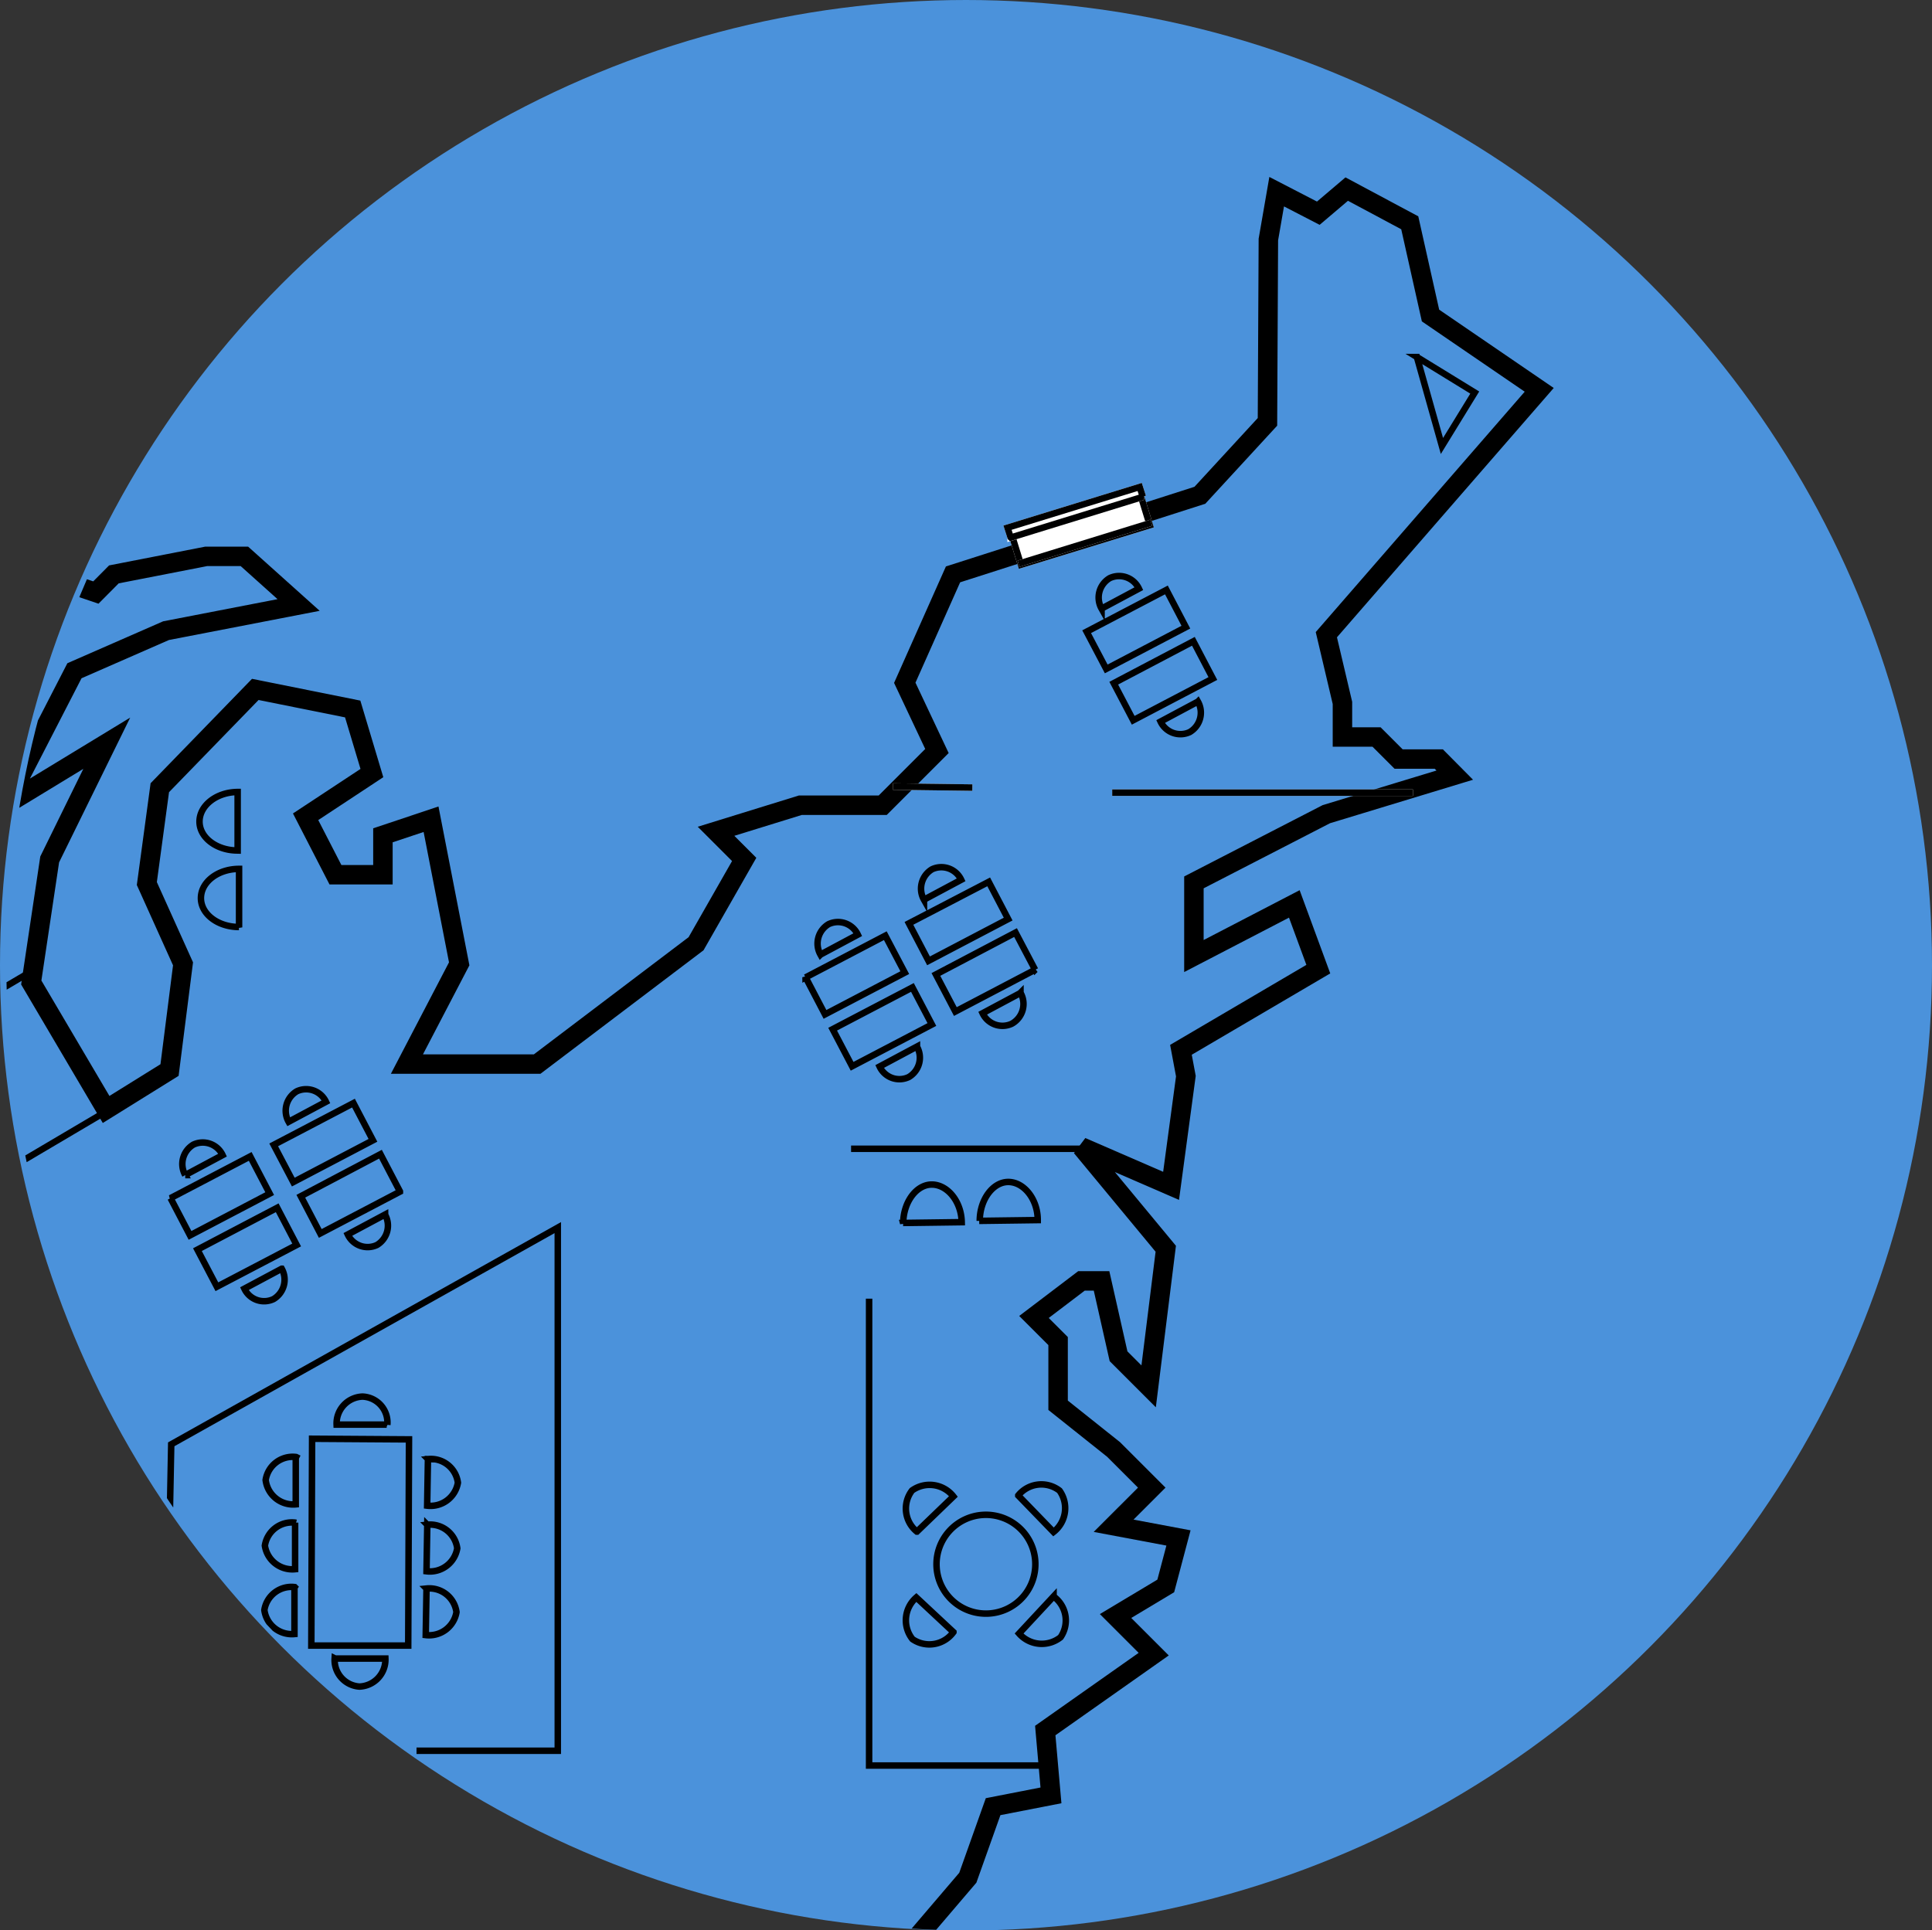
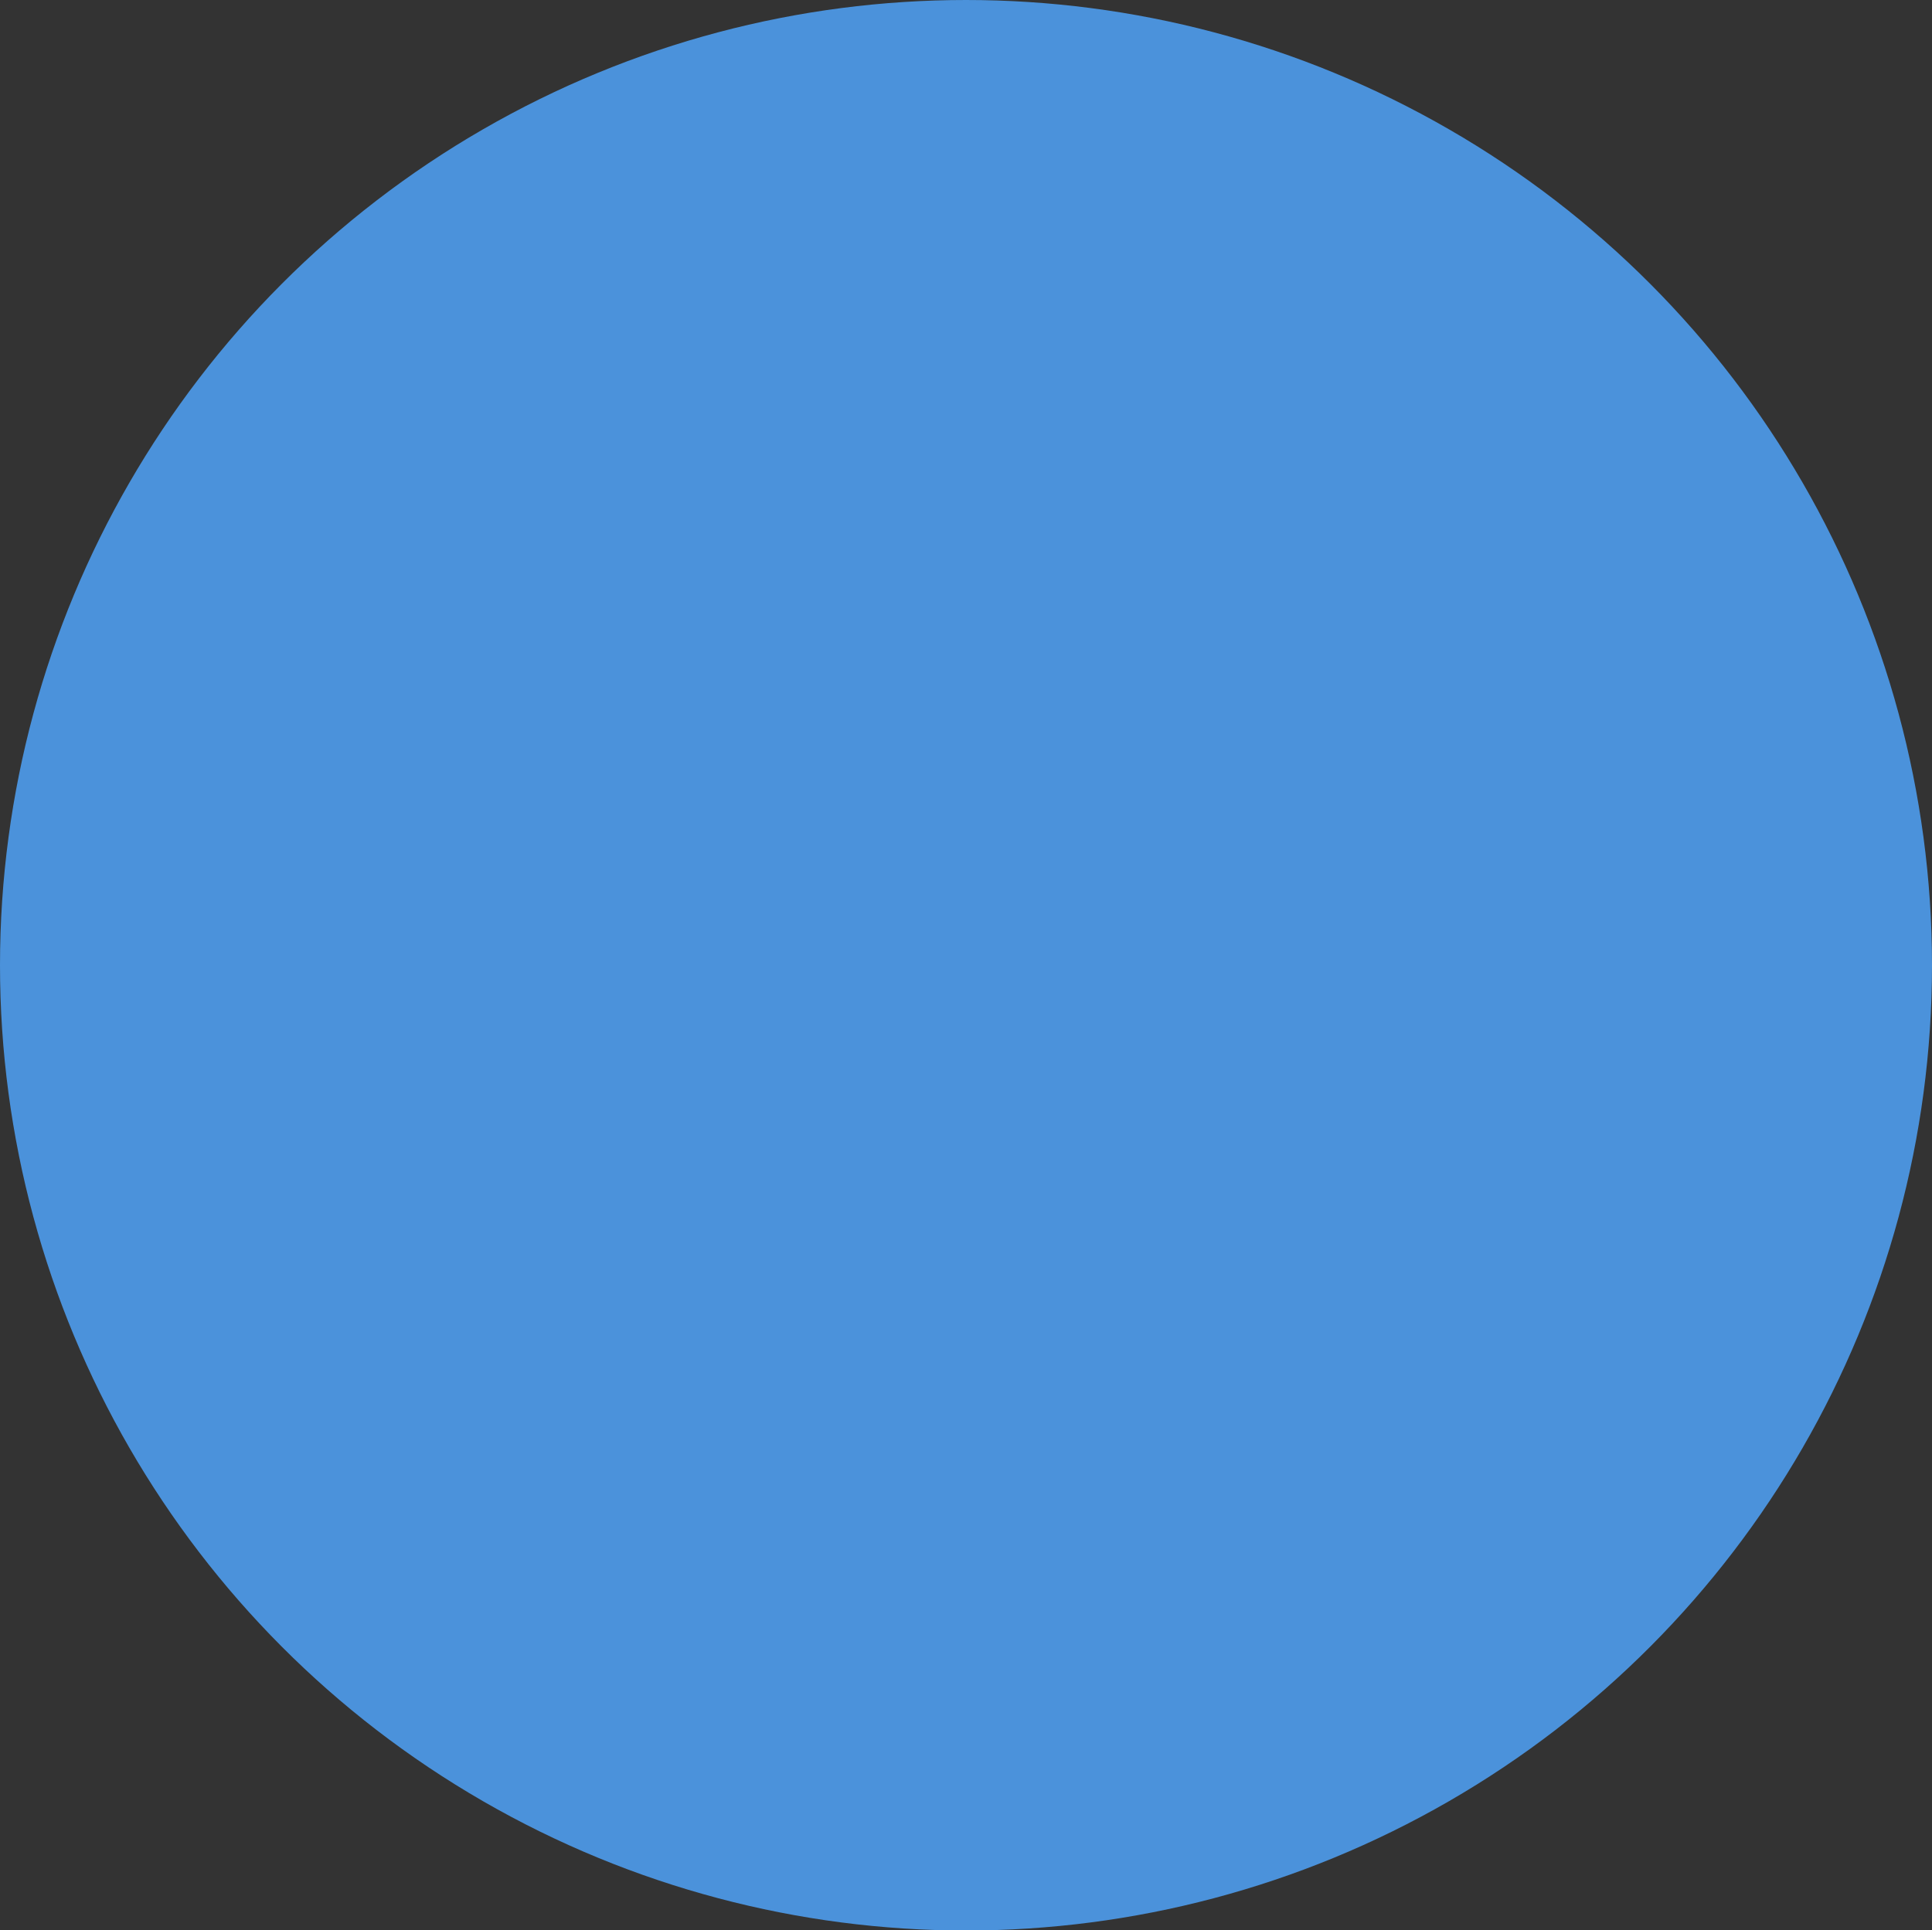
<svg xmlns="http://www.w3.org/2000/svg" viewBox="0 0 148.94 148.85">
  <rect x="0" y="0" width="148.94" height="148.85" fill="#333333" stroke="none" />
  <defs>
    <style>.cls-1,.cls-5,.cls-6,.cls-8{fill:none;}.cls-2{isolation:isolate;}.cls-3{fill:#4b92db;}.cls-4{clip-path:url(#clip-path);}.cls-5,.cls-6{stroke:#000;}.cls-5{stroke-width:1.5px;}.cls-6,.cls-7,.cls-8,.cls-9{stroke-width:0.5px;}.cls-7{fill:#fff;}.cls-7,.cls-8,.cls-9{stroke:#fff;}.cls-9{fill:#003da6;}</style>
    <clipPath id="clip-path">
-       <ellipse class="cls-1" cx="74.96" cy="74.43" rx="74.47" ry="74.43" />
-     </clipPath>
+       </clipPath>
  </defs>
  <title>new_york</title>
  <g id="Ellipse_2" data-name="Ellipse 2" class="cls-2">
    <g id="Ellipse_2-2" data-name="Ellipse 2">
      <ellipse class="cls-3" cx="74.47" cy="74.43" rx="74.47" ry="74.43" />
    </g>
  </g>
  <g id="Spanish_Bild" data-name="Spanish Bild">
    <g class="cls-4">
      <polygon class="cls-5" points="56.13 185.43 57.01 195.96 68.59 209.81 72.85 212.81 74.39 216.69 80.27 214.84 81.82 202.76 72.23 185.74 61.4 169.96 64.49 156.65 74.61 144.79 76.56 139.31 81.02 138.44 80.58 133.44 88.94 127.55 86 124.61 89.87 122.29 90.85 118.59 85.85 117.65 88.79 114.71 85.85 111.77 81.57 108.36 81.57 103.41 79.71 101.55 83.37 98.77 84.92 98.77 86.23 104.58 88.55 106.9 89.87 96.29 83.37 88.44 90.28 91.44 91.42 82.98 91.04 80.95 101.63 74.73 99.78 69.7 92.04 73.72 92.04 68.04 102.25 62.78 112.15 59.77 110.92 58.53 107.82 58.53 106.12 56.83 103.49 56.83 103.49 54.2 102.25 48.94 118.66 30.06 110.28 24.33 108.68 17.18 103.82 14.58 101.63 16.44 98.42 14.78 97.78 18.47 97.71 32.53 92.5 38.19 73.47 44.29 69.75 52.65 72.23 57.91 68.05 62.09 61.7 62.09 55.2 64.1 57.37 66.27 53.66 72.77 41.41 82.05 31.37 82.05 35.4 74.32 33.23 63.17 29.52 64.41 29.52 67.45 25.86 67.45 23.56 62.98 28.67 59.61 27.19 54.67 19.68 53.16 12.32 60.74 11.32 68.13 14.11 74.32 13.07 82.51 8.18 85.55 2.41 75.76 3.83 66.27 8.23 57.31 0.42 62.06 5.74 51.72 12.8 48.63 23.02 46.65 18.84 42.9 15.9 42.9 8.78 44.29 7.39 45.69 0.56 43.37 4.28 39.65 -2.84 39.65 -7.79 44.6 -15.05 47.39 -15.05 43.98 -21.86 46.46 -16.8 39.65 -12.19 35.47 -16.76 35.16 -22.05 35.14 -21.99 31.14 -35.88 31.3 -36.19 26.09 -47.36 25.41 -47.36 28.2 -88.41 26.03 -157.43 13.03 -187.76 2.82 -187.76 9.63 -197.67 4.06 -198.1 19.42 -212.83 45.53 -215 60.08 -220 63.79 -218.69 70.91 -220.43 75.86 -216.55 91.03 -218.1 95.11 -214.48 98.72 -216.09 102.08 -211.28 117.34 -213.14 119.2 -194.26 138.7 -194.26 142.72 -174.65 147.26 -178.42 149.41 -156.5 161.91 -135.15 167.17 -132.36 164.08 -120.36 165.45 -109.77 180.48 -109.77 185.12 -98.31 192.55 -93.67 185.74 -84.08 187.91 -68.91 215.81 -54.36 221.33 -54.75 206.08 -29.96 187.24 -12.58 188.22 -5.15 192.55 1.17 189.82 7.23 193.17 10.76 189.17 5.03 184.68 5.06 180.79 10.46 180.79 13 175.84 16.21 180.79 31.37 178 35.4 181.72 40.04 181.41 43.02 177.7 48 180.01 56.13 185.43 56.13 185.43" />
-       <path class="cls-6" d="M-123.38,91.65l-5.46,3,1.57,2.84,8.3-4.58-3.36-6.07-2.83,1.57,1.79,3.24Zm78.89,10.17a1.74,1.74,0,0,1-.63,2.35,1.69,1.69,0,0,1-2.25-.81l2.88-1.54Zm1.15-1.78-6.14,3.22L-51,100.4l6.14-3.23,1.5,2.87Zm-8.58-5.39a1.74,1.74,0,0,1,.63-2.35,1.69,1.69,0,0,1,2.25.8l-2.88,1.54Zm-1.14,1.78,6.15-3.22,1.5,2.87-6.14,3.22-1.51-2.87Zm.62,9.55a1.73,1.73,0,0,1-.63,2.34,1.69,1.69,0,0,1-2.25-.8l2.88-1.54Zm1.14-1.78-6.15,3.22-1.5-2.86,6.15-3.23,1.5,2.87Zm-8.59-5.39a1.74,1.74,0,0,1,.63-2.35,1.69,1.69,0,0,1,2.25.81l-2.88,1.54ZM-61,100.6l6.15-3.22,1.5,2.87-6.15,3.22L-61,100.6Zm24.75-2.72a1.74,1.74,0,0,1-.63,2.35,1.69,1.69,0,0,1-2.25-.81l2.88-1.54Zm1.15-1.78-6.14,3.22-1.5-2.87,6.14-3.22,1.5,2.87Zm-8.58-5.39a1.74,1.74,0,0,1,.63-2.35,1.69,1.69,0,0,1,2.25.81l-2.88,1.54Zm-1.14,1.78,6.15-3.22,1.5,2.87-6.14,3.22-1.51-2.87Zm12.47,31.94a1.74,1.74,0,0,1-.63,2.35,1.69,1.69,0,0,1-2.25-.81l2.88-1.54Zm1.14-1.78-6.15,3.22L-38.9,123l6.14-3.23,1.5,2.87Zm-8.58-5.39a1.73,1.73,0,0,1,.63-2.35,1.69,1.69,0,0,1,2.25.81l-2.88,1.54ZM-41,119l6.15-3.22,1.5,2.87-6.14,3.22L-41,119Zm.62,9.55a1.74,1.74,0,0,1-.63,2.34,1.69,1.69,0,0,1-2.25-.8l2.88-1.54Zm1.15-1.78L-45.37,130l-1.5-2.86,6.15-3.22,1.5,2.86Zm-8.59-5.39a1.74,1.74,0,0,1,.63-2.35,1.69,1.69,0,0,1,2.25.81l-2.88,1.54ZM-49,123.21-42.8,120l1.5,2.87-6.14,3.22-1.5-2.87ZM-87.47,96.77a1.74,1.74,0,0,1-.63,2.35,1.69,1.69,0,0,1-2.25-.81l2.88-1.54ZM-86.32,95l-6.14,3.22L-94,95.35l6.14-3.22,1.5,2.86ZM-94.9,89.6a1.74,1.74,0,0,1,.63-2.35,1.69,1.69,0,0,1,2.25.81L-94.9,89.6Zm-1.15,1.78,6.14-3.22L-88.4,91l-6.14,3.22-1.51-2.87Zm.62,9.55a1.74,1.74,0,0,1-.63,2.35,1.68,1.68,0,0,1-2.25-.81l2.88-1.54Zm1.15-1.78-6.15,3.22-1.5-2.86,6.15-3.22,1.5,2.87Zm-8.59-5.39a1.74,1.74,0,0,1,.63-2.35,1.69,1.69,0,0,1,2.25.81l-2.88,1.54ZM-104,95.55l6.15-3.22,1.5,2.87-6.14,3.22-1.5-2.87Zm182.67-19A1.74,1.74,0,0,1,78,78.94a1.69,1.69,0,0,1-2.25-.81l2.88-1.54Zm1.14-1.78L73.65,78l-1.5-2.86,6.14-3.23,1.51,2.87Zm-8.58-5.39a1.74,1.74,0,0,1,.62-2.35,1.69,1.69,0,0,1,2.25.81l-2.88,1.54ZM70.07,71.2,76.22,68l1.5,2.87-6.14,3.22-1.5-2.87ZM92.35,54.1a1.74,1.74,0,0,1-.63,2.35,1.69,1.69,0,0,1-2.25-.81l2.88-1.54Zm1.15-1.78-6.14,3.22-1.5-2.86L92,49.45l1.5,2.87Zm-8.58-5.39a1.74,1.74,0,0,1,.63-2.35,1.69,1.69,0,0,1,2.25.81l-2.88,1.54Zm-1.15,1.78,6.15-3.22,1.5,2.87-6.14,3.22-1.51-2.87Zm-13.08,32a1.73,1.73,0,0,1-.63,2.34,1.68,1.68,0,0,1-2.25-.81l2.88-1.54ZM71.84,79l-6.15,3.22-1.5-2.86,6.15-3.22L71.84,79Zm-8.59-5.39a1.74,1.74,0,0,1,.63-2.35,1.69,1.69,0,0,1,2.25.81l-2.88,1.54ZM62.1,75.37l6.15-3.22L69.75,75l-6.15,3.22-1.5-2.87ZM29.69,93.67A1.74,1.74,0,0,1,29.06,96a1.69,1.69,0,0,1-2.25-.81l2.88-1.54Zm1.14-1.78-6.14,3.22-1.5-2.87L29.33,89l1.5,2.87ZM22.25,86.5a1.74,1.74,0,0,1,.63-2.35,1.69,1.69,0,0,1,2.25.81L22.25,86.5ZM21.1,88.28l6.15-3.22,1.5,2.87-6.14,3.22L21.1,88.28Zm.62,9.55a1.74,1.74,0,0,1-.63,2.34,1.68,1.68,0,0,1-2.25-.8l2.88-1.54ZM22.87,96l-6.15,3.22-1.5-2.86,6.15-3.23L22.87,96Zm-8.59-5.39a1.74,1.74,0,0,1,.63-2.35,1.69,1.69,0,0,1,2.25.81l-2.88,1.54Zm-1.14,1.78,6.15-3.22,1.5,2.87-6.14,3.22-1.5-2.87Z" />
+       <path class="cls-6" d="M-123.38,91.65l-5.46,3,1.57,2.84,8.3-4.58-3.36-6.07-2.83,1.57,1.79,3.24Zm78.89,10.17a1.74,1.74,0,0,1-.63,2.35,1.69,1.69,0,0,1-2.25-.81l2.88-1.54Zm1.15-1.78-6.14,3.22L-51,100.4l6.14-3.23,1.5,2.87Zm-8.58-5.39a1.74,1.74,0,0,1,.63-2.35,1.69,1.69,0,0,1,2.25.8l-2.88,1.54Zm-1.14,1.78,6.15-3.22,1.5,2.87-6.14,3.22-1.51-2.87Zm.62,9.55a1.73,1.73,0,0,1-.63,2.34,1.69,1.69,0,0,1-2.25-.8l2.88-1.54Zm1.14-1.78-6.15,3.22-1.5-2.86,6.15-3.23,1.5,2.87Zm-8.59-5.39a1.74,1.74,0,0,1,.63-2.35,1.69,1.69,0,0,1,2.25.81l-2.88,1.54ZM-61,100.6l6.15-3.22,1.5,2.87-6.15,3.22L-61,100.6Zm24.75-2.72a1.74,1.74,0,0,1-.63,2.35,1.69,1.69,0,0,1-2.25-.81l2.88-1.54Zm1.15-1.78-6.14,3.22-1.5-2.87,6.14-3.22,1.5,2.87Zm-8.58-5.39a1.74,1.74,0,0,1,.63-2.35,1.69,1.69,0,0,1,2.25.81l-2.88,1.54Zm-1.14,1.78,6.15-3.22,1.5,2.87-6.14,3.22-1.51-2.87Zm12.47,31.94a1.74,1.74,0,0,1-.63,2.35,1.69,1.69,0,0,1-2.25-.81l2.88-1.54Zm1.14-1.78-6.15,3.22L-38.9,123l6.14-3.23,1.5,2.87Zm-8.58-5.39a1.73,1.73,0,0,1,.63-2.35,1.69,1.69,0,0,1,2.25.81l-2.88,1.54ZM-41,119l6.15-3.22,1.5,2.87-6.14,3.22L-41,119Zm.62,9.55a1.74,1.74,0,0,1-.63,2.34,1.69,1.69,0,0,1-2.25-.8l2.88-1.54Zm1.15-1.78L-45.37,130l-1.5-2.86,6.15-3.22,1.5,2.86Zm-8.59-5.39a1.74,1.74,0,0,1,.63-2.35,1.69,1.69,0,0,1,2.25.81l-2.88,1.54ZM-49,123.21-42.8,120l1.5,2.87-6.14,3.22-1.5-2.87ZM-87.47,96.77a1.74,1.74,0,0,1-.63,2.35,1.69,1.69,0,0,1-2.25-.81l2.88-1.54ZM-86.32,95l-6.14,3.22L-94,95.35l6.14-3.22,1.5,2.86ZM-94.9,89.6a1.74,1.74,0,0,1,.63-2.35,1.69,1.69,0,0,1,2.25.81L-94.9,89.6Zm-1.15,1.78,6.14-3.22L-88.4,91l-6.14,3.22-1.51-2.87Zm.62,9.55a1.74,1.74,0,0,1-.63,2.35,1.68,1.68,0,0,1-2.25-.81l2.88-1.54Zm1.15-1.78-6.15,3.22-1.5-2.86,6.15-3.22,1.5,2.87Zm-8.59-5.39a1.74,1.74,0,0,1,.63-2.35,1.69,1.69,0,0,1,2.25.81l-2.88,1.54ZM-104,95.55l6.15-3.22,1.5,2.87-6.14,3.22-1.5-2.87Zm182.67-19A1.74,1.74,0,0,1,78,78.94a1.69,1.69,0,0,1-2.25-.81l2.88-1.54Zm1.14-1.78L73.65,78l-1.5-2.86,6.14-3.23,1.51,2.87Zm-8.58-5.39a1.74,1.74,0,0,1,.62-2.35,1.69,1.69,0,0,1,2.25.81l-2.88,1.54ZM70.07,71.2,76.22,68l1.5,2.87-6.14,3.22-1.5-2.87ZM92.35,54.1a1.74,1.74,0,0,1-.63,2.35,1.69,1.69,0,0,1-2.25-.81l2.88-1.54Zm1.15-1.78-6.14,3.22-1.5-2.86L92,49.45l1.5,2.87Zm-8.58-5.39a1.74,1.74,0,0,1,.63-2.35,1.69,1.69,0,0,1,2.25.81Zm-1.15,1.78,6.15-3.22,1.5,2.87-6.14,3.22-1.51-2.87Zm-13.08,32a1.73,1.73,0,0,1-.63,2.34,1.68,1.68,0,0,1-2.25-.81l2.88-1.54ZM71.84,79l-6.15,3.22-1.5-2.86,6.15-3.22L71.84,79Zm-8.59-5.39a1.74,1.74,0,0,1,.63-2.35,1.69,1.69,0,0,1,2.25.81l-2.88,1.54ZM62.1,75.37l6.15-3.22L69.75,75l-6.15,3.22-1.5-2.87ZM29.69,93.67A1.74,1.74,0,0,1,29.06,96a1.69,1.69,0,0,1-2.25-.81l2.88-1.54Zm1.14-1.78-6.14,3.22-1.5-2.87L29.33,89l1.5,2.87ZM22.25,86.5a1.74,1.74,0,0,1,.63-2.35,1.69,1.69,0,0,1,2.25.81L22.25,86.5ZM21.1,88.28l6.15-3.22,1.5,2.87-6.14,3.22L21.1,88.28Zm.62,9.55a1.74,1.74,0,0,1-.63,2.34,1.68,1.68,0,0,1-2.25-.8l2.88-1.54ZM22.87,96l-6.15,3.22-1.5-2.86,6.15-3.23L22.87,96Zm-8.59-5.39a1.74,1.74,0,0,1,.63-2.35,1.69,1.69,0,0,1,2.25.81l-2.88,1.54Zm-1.14,1.78,6.15-3.22,1.5,2.87-6.14,3.22-1.5-2.87Z" />
      <polygon class="cls-7" points="78.01 41.28 78.71 43.55 88.64 40.5 87.94 38.22 78.01 41.28 78.01 41.28" />
      <polygon class="cls-6" points="88.64 40.5 78.71 43.55 78.01 41.28 87.94 38.22 88.64 40.5 88.64 40.5" />
      <polygon class="cls-7" points="78.52 43.47 88.75 40.31 78.52 43.47 78.52 43.47" />
-       <line class="cls-6" x1="88.75" y1="40.31" x2="78.52" y2="43.47" />
      <polygon class="cls-7" points="77.67 40.69 77.91 41.44 77.91 41.46 88.14 38.3 88.1 38.3 87.86 37.55 77.67 40.69 77.67 40.69" />
      <polygon class="cls-6" points="77.91 41.44 77.67 40.69 87.86 37.55 88.1 38.3 88.14 38.3 77.92 41.45 77.91 41.44 77.91 41.44" />
      <path class="cls-6" d="M-121.1,101.14l4.39-2.85,2.63,4.06-7-1.21Zm-43-44.58c1.46-.73,3.07-.41,3.63.7s-.18,2.61-1.63,3.34l-2-4Zm2.73,5.23c1.45-.73,3.07-.41,3.62.7s-.18,2.62-1.63,3.34l-2-4ZM109.23,27.53l4.46,2.74-2.53,4.12-1.93-6.86ZM-45.1,146.61c-.79-1.42-.55-3.05.55-3.65s2.62.06,3.41,1.48l-4,2.17Zm5.11-3c-.79-1.42-.55-3.05.55-3.65s2.61.07,3.4,1.48L-40,143.66Zm-4.45-73.06c0,1.62-1,2.93-2.24,2.93s-2.26-1.32-2.27-2.94Zm-5.9.11c0,1.62-1,2.94-2.24,2.93s-2.26-1.32-2.27-2.94Zm-5.92,0c0,1.62-1,2.93-2.24,2.93s-2.26-1.32-2.26-2.94Zm-5.9.11c0,1.62-1,2.93-2.24,2.93s-2.26-1.32-2.27-2.94Zm-94.05,49.7,7.05,12.63-5.59,3.13-7.06-12.63,5.59-3.12Zm101,3,7.05,12.63-5.59,3.12-7.06-12.63,5.59-3.12ZM-159.3,83.16l-18.23,11.05-3.32-5.48,18.23-11.05,3.32,5.48Zm-21.88-38.48-.18,5.23-4.83-.17,5-5.06Zm6.33-.48.18,5.23,4.83-.17-5-5.06Zm-35,47.18c0-1.62,1-2.94,2.24-2.93s2.26,1.32,2.26,2.94Zm5.9-.11c0-1.63,1-2.94,2.24-2.94s2.26,1.32,2.27,2.95ZM-45,33.54l.29-5.22,4.83.27-5.12,5Zm-92.75-13c1.62,0,2.93,1,2.93,2.24S-136.1,25-137.72,25V20.5Zm.11,5.9c1.62,0,2.93,1,2.93,2.24s-1.32,2.26-2.94,2.27V26.4Zm40.18,19-.06,5.23-4.83-.06,4.9-5.17Zm-52,49.1,3.57,6.56-13.94,7.64-3.57-6.57,13.95-7.64Zm-5.84,13.31a2.11,2.11,0,0,1-.48,2.9,2.14,2.14,0,0,1-2.7-1.22l3.17-1.68Zm4.34-2.33a2.11,2.11,0,0,1-.48,2.9,2.14,2.14,0,0,1-2.7-1.22l3.18-1.68Z" />
-       <path class="cls-6" d="M-111.83,135.2a2,2,0,0,0-2.74-.93,2.08,2.08,0,0,0-.62,2.85l3.36-1.91Zm-2.38,10.07a2.1,2.1,0,0,0-1.15,2.7,2.14,2.14,0,0,0,2.93.41l-1.78-3.11Zm-2.48-4.41a2.1,2.1,0,0,0-1.15,2.7,2.14,2.14,0,0,0,2.93.41l-1.78-3.12Zm55.19,35.28,6.39-3.88,8.3,13.56-6.39,3.88-8.3-13.57Zm13.57,5.2a2.11,2.11,0,0,1,2.92.34,2.14,2.14,0,0,1-1.09,2.75l-1.82-3.09Zm-2.54-4.22a2.11,2.11,0,0,1,2.92.34,2.14,2.14,0,0,1-1.09,2.75l-1.83-3.09Zm-2.61-4.33a2.1,2.1,0,0,1,2.92.34,2.14,2.14,0,0,1-1.09,2.75l-1.83-3.09Zm-3.57,13.79a2.1,2.1,0,0,0-1.07,2.74,2.13,2.13,0,0,0,2.94.33l-1.87-3.06Zm5.51,3.06a2,2,0,0,0,2.77.85,2.07,2.07,0,0,0,.53-2.87l-3.3,2Zm-6-17.42a2,2,0,0,0-2.77-.85,2.08,2.08,0,0,0-.53,2.87l3.3-2Zm-2.08,10.14a2.1,2.1,0,0,0-1.07,2.74,2.14,2.14,0,0,0,2.94.32l-1.87-3.06Zm-2.6-4.34a2.1,2.1,0,0,0-1.07,2.74,2.15,2.15,0,0,0,2.94.32L-61.78,178Zm-51.47-70.14,1.56-.94,2.33,3.86-1.57.95-2.33-3.86Zm-3.12,4.51a1.92,1.92,0,0,1,1-2.5,1.93,1.93,0,0,1,2.66.32,1.93,1.93,0,0,1-1,2.5,1.92,1.92,0,0,1-2.66-.32Zm-84-41.14a3.81,3.81,0,0,1-3.59,4,3.81,3.81,0,0,1-4-3.59,3.81,3.81,0,0,1,3.59-4,3.81,3.81,0,0,1,4,3.59ZM-209.53,69a2.29,2.29,0,0,1-.37-3.18,2.33,2.33,0,0,1,3.18.46L-209.53,69Zm10.54,5a2.29,2.29,0,0,1,.54,3.15,2.33,2.33,0,0,1-3.2-.29l2.67-2.86Zm-2.71-7.79a2.29,2.29,0,0,1,3.18-.37A2.33,2.33,0,0,1-199,69l-2.72-2.81Zm-5,10.54a2.29,2.29,0,0,1-3.15.54,2.33,2.33,0,0,1,.3-3.2l2.86,2.67ZM79.81,120.4a3.81,3.81,0,1,1-4-3.59,3.81,3.81,0,0,1,4,3.59Zm-9.13-2.3a2.29,2.29,0,0,1-.37-3.17,2.33,2.33,0,0,1,3.19.46l-2.81,2.71Zm10.54,5a2.29,2.29,0,0,1,.54,3.15,2.33,2.33,0,0,1-3.2-.29l2.66-2.86Zm-2.72-7.79a2.29,2.29,0,0,1,3.18-.37,2.33,2.33,0,0,1-.46,3.19l-2.72-2.81Zm-5,10.54a2.29,2.29,0,0,1-3.16.54,2.33,2.33,0,0,1,.3-3.21l2.86,2.67ZM-67.72,35.77V51h-8.2V35.78Zm-2.49,1.18A1.25,1.25,0,0,1-69,38.26V48.5a1.25,1.25,0,0,1-1.17,1.31h-3.22A1.25,1.25,0,0,1-74.6,48.5V38.26A1.25,1.25,0,0,1-73.44,37Z" />
      <path class="cls-6" d="M2.25,75l-4.09,2.41-9.23-15.86M-7.18,80.5l5-2.9m-2.7-.6a.57.57,0,0,1,.24-.78.58.58,0,0,1,.79.18.57.57,0,0,1-.24.77A.57.57,0,0,1-4.87,77Zm-.85-1.47a.57.57,0,0,1,.24-.77.57.57,0,0,1,.79.18.58.58,0,0,1-.24.78.58.58,0,0,1-.79-.18Zm-.73,2.39a.58.58,0,0,1,.23-.78.58.58,0,0,1,.79.18.58.58,0,0,1-.24.78.57.57,0,0,1-.79-.18Zm-.85-1.47a.57.57,0,0,1,.24-.78.58.58,0,0,1,.79.18.58.58,0,0,1-.24.78.57.57,0,0,1-.79-.18Zm-3.85-4.51a.31.31,0,0,1,.13-.42.31.31,0,0,1,.43.1.31.31,0,0,1-.13.42.31.31,0,0,1-.43-.09Zm2.26-3.69a.39.39,0,0,1,.54.12l1.61,2.79a.39.39,0,0,1-.16.53l-1.52.88A.39.39,0,0,1-9,72.44l-1.61-2.78a.4.4,0,0,1,.16-.53l1.52-.88Zm-1.54,7.65,5.65-3.28" />
      <path class="cls-6" d="M24.06,110.94l7.47.05-.06,15.9-7.47,0,.06-15.9Zm8.82,11.55a2.11,2.11,0,0,1,2.31,1.82,2.14,2.14,0,0,1-2.37,1.77l.06-3.59Zm.06-4.92a2.11,2.11,0,0,1,2.31,1.82,2.14,2.14,0,0,1-2.37,1.77l.06-3.59Zm.06-5.06a2.1,2.1,0,0,1,2.3,1.82,2.14,2.14,0,0,1-2.37,1.77l.06-3.59Zm-10.28,9.87a2.11,2.11,0,0,0-2.34,1.77A2.14,2.14,0,0,0,22.7,126v-3.59Zm3.08,5.49a2.05,2.05,0,0,0,1.91,2.18,2.08,2.08,0,0,0,2-2.16l-3.87,0Zm4.06-18a2,2,0,0,0-1.91-2.18,2.07,2.07,0,0,0-2,2.16l3.86,0Zm-7.09,7.54a2.11,2.11,0,0,0-2.35,1.77A2.14,2.14,0,0,0,22.75,121v-3.59Zm.06-5.06a2.11,2.11,0,0,0-2.35,1.77A2.14,2.14,0,0,0,22.8,116l0-3.59Z" />
      <path class="cls-8" d="M120.19,1.39" />
-       <path class="cls-6" d="M-192.07,52.55V64.92m46.79,14.16-33.58,19.75,5.14,9.48m3.61,6.89,13.36,23.9-20.19,9.64m28.7-6.71-8.51-2.92m36.93,27.42L-130,147.38l-8.9-2.79M5.69,152.88H22.06m36.28,0h9.84m-35.36,0H49.18M-2.18,190.14l-14.19-25.93V152.88H-5m47.7,26.87V153H31m-8.84-18H-17.43l.1-10.68M12.73,153v23.86m-67.45,28.49L-73,173.9l6.84-4.16m9.85-4.83,5.79-3.32,16,28.81M32.11,135H43V94.66L13.2,111.37l-.47,24M67,100.14v36H80.54" />
      <polygon class="cls-9" points="74.96 60.73 68.83 60.65 74.96 60.73 74.96 60.73" />
      <line class="cls-6" x1="68.83" y1="60.65" x2="74.96" y2="60.73" />
      <polygon class="cls-9" points="85.74 61.12 108.92 61.12 85.74 61.12 85.74 61.12" />
      <path class="cls-6" d="M85.74,61.12h23.17M65.38,189.33l-8.58,6.22M-58.83,53.89l11-.1.28-24.93m-31-2.88V53.89H-67.3" />
      <path class="cls-6" d="M84.07,88.58H65.61M-8,58.65l-9.87,5.95L-1.58,91.47,12.76,83" />
      <path class="cls-8" d="M-42,51.43c-1.63,0-2.94-1-2.93-2.24s1.32-2.26,2.94-2.27v4.51Zm-.11-5.9c-1.62,0-2.94-1-2.94-2.24S-43.75,41-42.13,41v4.51ZM-97.93,166.1l-12.63,7.22-2.14-3.74,12.63-7.22,2.14,3.74Zm14.73-8.28L-95.83,165-98,161.31l12.63-7.22,2.14,3.74Zm-19.18,20.45c-.81-1.41-.58-3,.5-3.66s2.62,0,3.42,1.44l-3.93,2.22Zm5.08-3c-.81-1.41-.58-3,.5-3.66s2.62,0,3.43,1.44l-3.93,2.22Zm5.15-2.91c-.81-1.41-.58-3,.5-3.66s2.62,0,3.43,1.43l-3.93,2.22Zm5.08-3c-.81-1.41-.58-3,.5-3.66s2.62,0,3.42,1.44l-3.93,2.22Zm-104.44-55.23,4.08-2.24,4.77,8.67-4.08,2.24-4.77-8.68Zm6.41,0a2.24,2.24,0,0,1,3.08.47,2.27,2.27,0,0,1-1.26,2.87l-1.81-3.34Zm-2.46,9.08-4.08,2.24-4.77-8.67,4.08-2.24,4.77,8.68Zm-6.41,0a2.24,2.24,0,0,1-3.08-.47,2.27,2.27,0,0,1,1.26-2.87l1.82,3.34Zm126.23,74.37a2,2,0,0,1-2.74-.58,1.94,1.94,0,0,1,.79-2.64l1.95,3.22Zm2.12,1.21-4.08-6.88L-66.5,190l4.08,6.89-3.22,1.9Zm-7-9.53a2,2,0,0,1-2.74-.59,2,2,0,0,1,.8-2.64l1.95,3.23Zm2.12,1.21-4.08-6.89,3.21-1.9,4.08,6.89-3.21,1.9ZM-9,127.42a2,2,0,0,1,1.91-2.05,2,2,0,0,1,1.86,2l-3.77,0Zm-2.13,1.2,8,0v3.74l-8,0,0-3.74ZM.6,127.5a2,2,0,0,1,1.91-2.05,1.94,1.94,0,0,1,1.86,2l-3.77,0Zm-2.13,1.2,8,0,0,3.74-8,0,0-3.74Z" />
      <path class="cls-6" d="M-16.07,80.79l-8-13.22,3.68-2.23,8,13.22-3.68,2.23Zm8.84,14.74-8-13.22,3.68-2.23,8,13.22-3.68,2.23Zm-158.57,55.11c-.81-1.41-.58-3,.5-3.66s2.62,0,3.43,1.44l-3.93,2.22Zm5.08-3c-.81-1.41-.58-3,.5-3.66s2.62,0,3.43,1.44l-3.92,2.22ZM69.63,94.34c0-1.62,1-3,2.2-3s2.28,1.29,2.31,2.9l-4.52.06Zm5.9-.2c0-1.62,1-3,2.2-3S80,92.46,80,94.08l-4.51.06ZM18.42,71.48c-1.62,0-2.94-1-2.93-2.24S16.81,67,18.43,67v4.51Zm-.11-5.9c-1.62,0-2.94-1-2.93-2.24s1.32-2.26,2.94-2.27v4.51ZM-89.41,77-102.88,84l-3.81-7.26,13.47-7.06L-89.41,77Zm-2.2-1.66A1.25,1.25,0,0,1-92.22,77l-9.08,4.75a1.25,1.25,0,0,1-1.7-.43l-1.49-2.85a1.25,1.25,0,0,1,.61-1.65L-94.8,72a1.24,1.24,0,0,1,1.7.43l1.5,2.85Z" />
    </g>
  </g>
</svg>